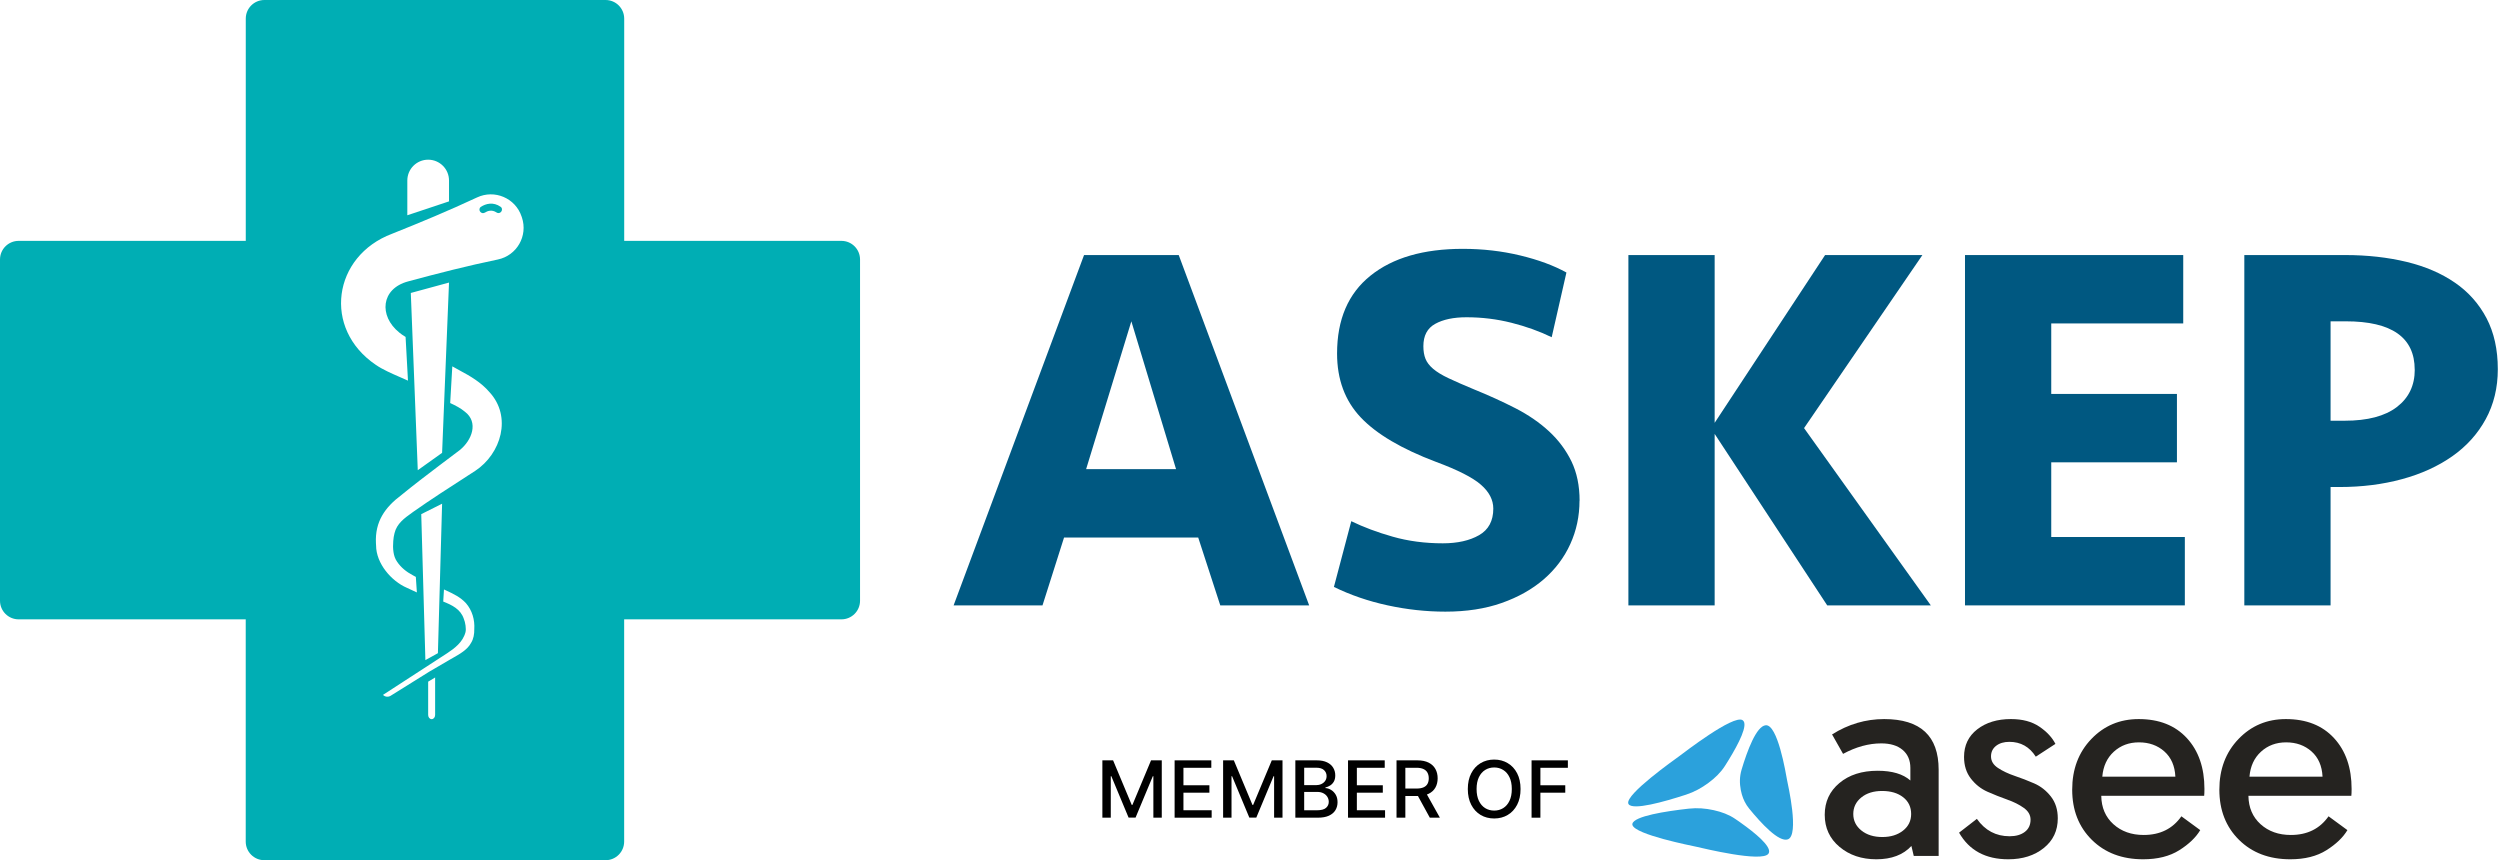
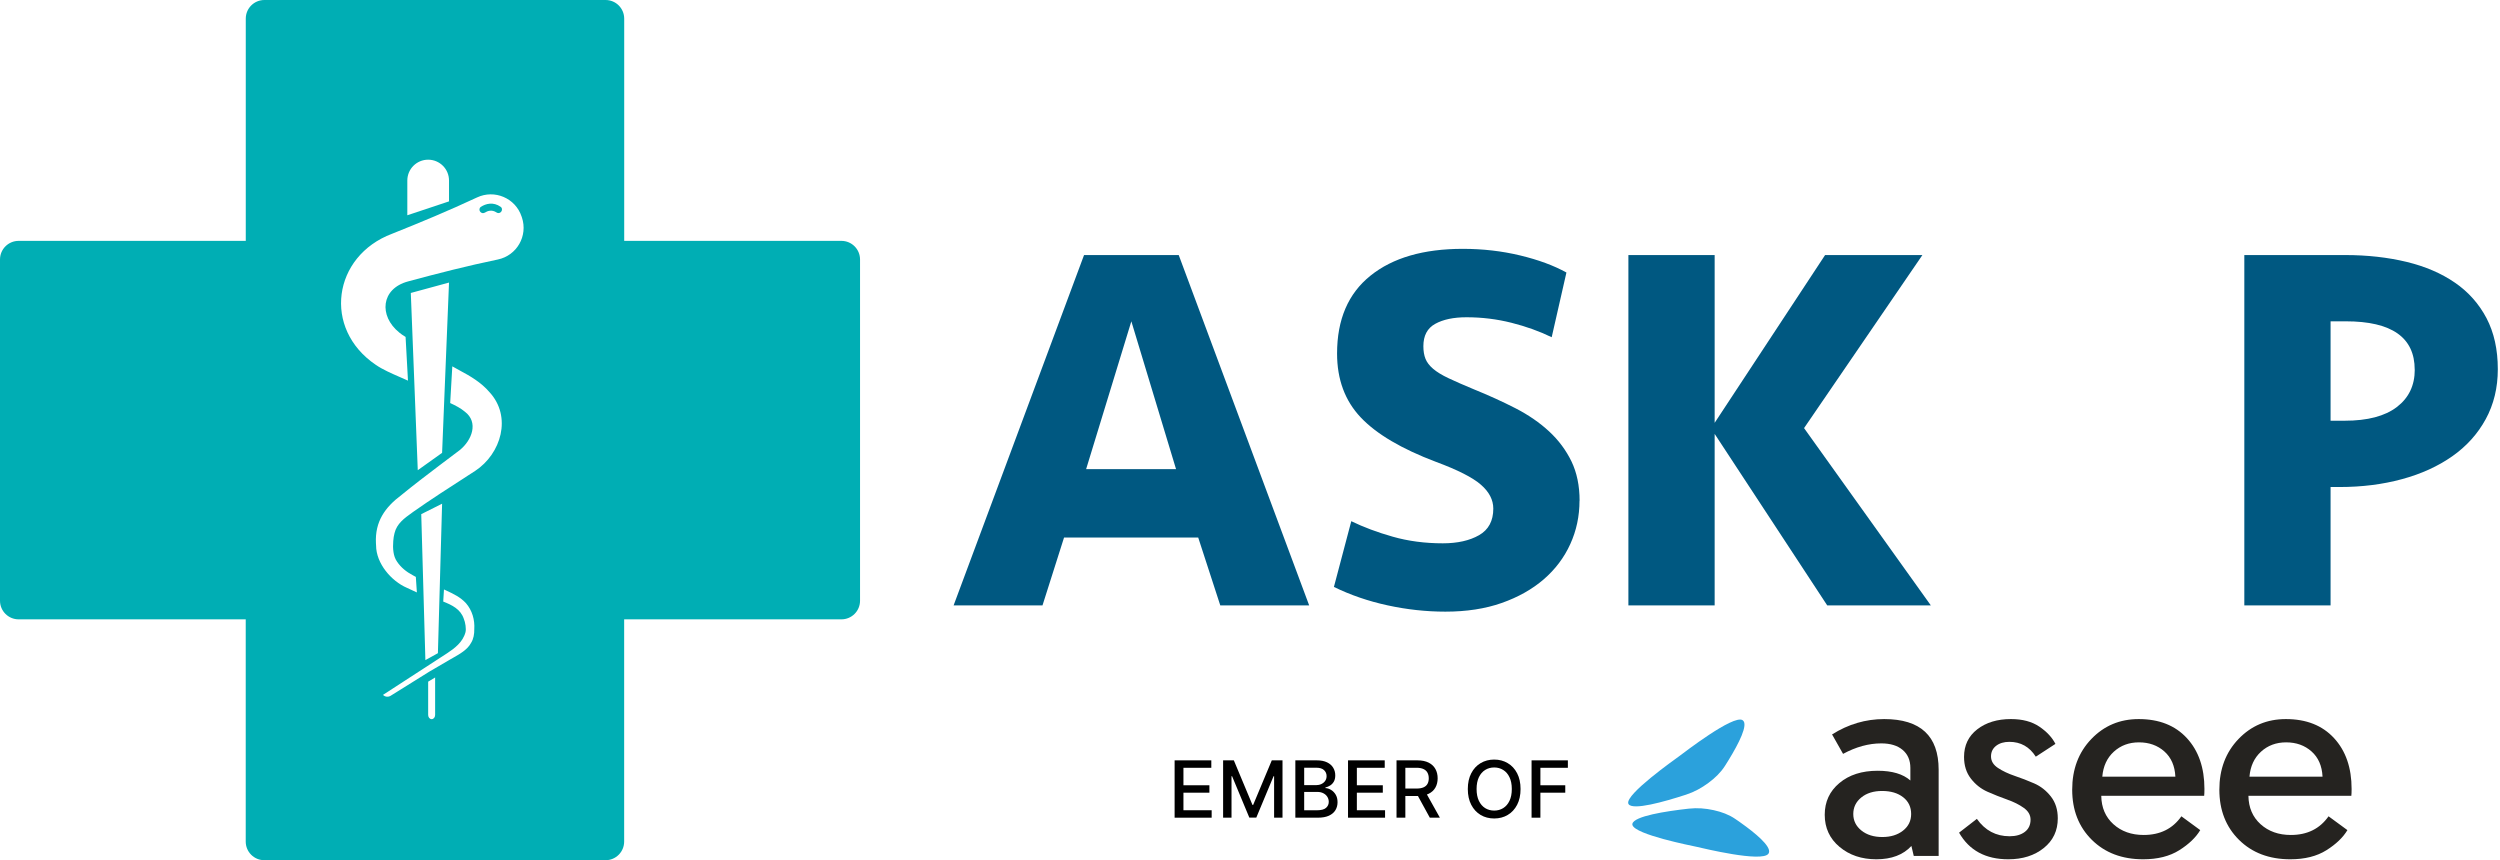
<svg xmlns="http://www.w3.org/2000/svg" width="279" height="96" viewBox="0 0 279 96" fill="none">
-   <path d="M198.674 83.591C198.268 82.177 197.716 80.885 197.057 80.938C196.009 81.023 194.987 83.799 194.362 85.889C194.129 86.669 194.129 87.423 194.274 88.174C194.306 88.337 194.344 88.497 194.389 88.654C194.552 89.222 194.81 89.753 195.205 90.239C196.559 91.901 198.532 94.028 199.526 93.671C200.827 93.203 199.539 87.589 199.436 87.057C199.382 86.781 199.113 85.115 198.674 83.591Z" fill="#2BA1DC" />
  <path d="M194.653 80.628C194.62 80.513 194.559 80.425 194.466 80.367C193.443 79.729 187.918 84.008 187.387 84.4C186.871 84.781 181.414 88.623 181.714 89.668C181.723 89.699 181.737 89.727 181.756 89.753C182.266 90.442 185.661 89.498 188.161 88.685C189.092 88.382 189.904 87.929 190.653 87.376C191.403 86.823 192.036 86.208 192.502 85.479C193.602 83.757 194.897 81.478 194.653 80.628Z" fill="#2BA1DC" />
  <path d="M197.406 94.825C197.148 93.925 195.222 92.461 193.648 91.388C192.949 90.912 192.138 90.61 191.243 90.413C190.347 90.216 189.433 90.137 188.463 90.245C185.863 90.536 182.389 91.08 182.177 91.925C182.165 91.974 182.166 92.023 182.181 92.073C182.489 93.147 188.742 94.372 189.347 94.506C189.982 94.646 196.655 96.284 197.358 95.272C197.444 95.148 197.456 94.996 197.406 94.825Z" fill="#2BA1DC" />
  <path d="M203.64 90.928C203.64 89.481 204.185 88.301 205.277 87.387C206.367 86.473 207.79 86.017 209.543 86.017C211.16 86.017 212.378 86.378 213.197 87.102V85.702C213.197 84.846 212.908 84.175 212.334 83.689C211.759 83.204 210.965 82.962 209.952 82.962C208.55 82.962 207.127 83.352 205.686 84.132L204.458 81.962C206.27 80.82 208.209 80.249 210.274 80.249C214.326 80.249 216.353 82.133 216.353 85.902V95.525H213.576L213.313 94.411C212.397 95.401 211.092 95.896 209.397 95.896C207.76 95.896 206.392 95.435 205.291 94.511C204.19 93.588 203.64 92.394 203.64 90.928ZM207.717 89C207.122 89.486 206.826 90.1 206.826 90.842C206.826 91.585 207.127 92.198 207.731 92.684C208.335 93.169 209.114 93.412 210.069 93.412C211.005 93.412 211.774 93.174 212.378 92.698C212.982 92.222 213.284 91.603 213.284 90.842C213.284 90.062 212.987 89.438 212.393 88.972C211.798 88.506 211.014 88.272 210.04 88.272C209.085 88.272 208.311 88.515 207.717 89Z" fill="#252320" />
  <path d="M218.632 92.926L220.619 91.385C221.534 92.679 222.752 93.326 224.272 93.326C224.974 93.326 225.538 93.165 225.967 92.841C226.395 92.517 226.61 92.06 226.61 91.47C226.61 90.956 226.357 90.518 225.85 90.157C225.343 89.795 224.725 89.486 223.994 89.229C223.264 88.971 222.533 88.681 221.803 88.358C221.072 88.034 220.453 87.544 219.947 86.887C219.44 86.231 219.187 85.427 219.187 84.474C219.187 83.18 219.679 82.152 220.663 81.391C221.646 80.63 222.898 80.248 224.418 80.248C225.704 80.248 226.761 80.53 227.589 81.091C228.417 81.653 229.016 82.295 229.386 83.018L227.194 84.446C226.493 83.342 225.509 82.79 224.243 82.79C223.639 82.79 223.147 82.937 222.767 83.232C222.387 83.528 222.197 83.923 222.197 84.417C222.197 84.931 222.455 85.36 222.971 85.702C223.488 86.045 224.111 86.34 224.842 86.588C225.572 86.835 226.298 87.116 227.019 87.43C227.74 87.744 228.358 88.229 228.875 88.886C229.391 89.543 229.649 90.357 229.649 91.328C229.649 92.698 229.128 93.802 228.086 94.64C227.043 95.477 225.723 95.896 224.126 95.896C221.593 95.896 219.761 94.906 218.632 92.926Z" fill="#252320" />
  <path d="M233.449 93.726C231.988 92.279 231.257 90.414 231.257 88.129C231.257 85.845 231.968 83.96 233.39 82.476C234.812 80.991 236.575 80.249 238.68 80.249C240.959 80.249 242.751 80.958 244.057 82.376C245.362 83.794 246.015 85.684 246.015 88.044C246.015 88.386 246.004 88.643 245.986 88.814H234.501C234.52 90.128 234.973 91.185 235.859 91.984C236.746 92.783 237.871 93.183 239.235 93.183C241.066 93.183 242.469 92.489 243.443 91.099L245.547 92.641C245.06 93.46 244.28 94.207 243.21 94.882C242.138 95.558 240.793 95.896 239.176 95.896C236.819 95.896 234.91 95.172 233.449 93.726ZM234.617 86.673H242.771C242.713 85.474 242.303 84.537 241.544 83.861C240.784 83.185 239.838 82.847 238.709 82.847C237.598 82.847 236.663 83.195 235.903 83.889C235.143 84.584 234.715 85.512 234.617 86.673Z" fill="#252320" />
  <path d="M249.872 93.726C248.411 92.279 247.68 90.414 247.68 88.129C247.68 85.845 248.391 83.96 249.814 82.476C251.235 80.991 252.999 80.249 255.103 80.249C257.383 80.249 259.175 80.958 260.48 82.376C261.786 83.794 262.439 85.684 262.439 88.044C262.439 88.386 262.429 88.643 262.409 88.814H250.924C250.944 90.128 251.397 91.185 252.283 91.984C253.17 92.783 254.294 93.183 255.659 93.183C257.49 93.183 258.892 92.489 259.867 91.099L261.971 92.641C261.484 93.46 260.704 94.207 259.633 94.882C258.561 95.558 257.217 95.896 255.6 95.896C253.243 95.896 251.333 95.172 249.872 93.726ZM251.041 86.673H259.195C259.137 85.474 258.727 84.537 257.967 83.861C257.208 83.185 256.262 82.847 255.133 82.847C254.022 82.847 253.087 83.195 252.327 83.889C251.567 84.584 251.139 85.512 251.041 86.673Z" fill="#252320" />
-   <path d="M123.025 84.855H124.221L126.301 89.829H126.377L128.457 84.855H129.654V91.254H128.716V86.624H128.655L126.728 91.245H125.95L124.023 86.621H123.963V91.254H123.025V84.855Z" fill="black" />
  <path d="M131.087 91.254V84.855H135.183V85.686H132.072V87.636H134.969V88.464H132.072V90.423H135.221V91.254H131.087Z" fill="black" />
  <path d="M136.499 84.855H137.696L139.775 89.829H139.852L141.932 84.855H143.128V91.254H142.19V86.624H142.13L140.203 91.245H139.425L137.498 86.621H137.437V91.254H136.499V84.855Z" fill="black" />
  <path d="M144.561 91.254V84.855H146.954C147.417 84.855 147.801 84.93 148.105 85.08C148.409 85.228 148.637 85.429 148.788 85.683C148.939 85.935 149.015 86.22 149.015 86.536C149.015 86.803 148.965 87.028 148.865 87.211C148.765 87.392 148.631 87.538 148.463 87.649C148.297 87.757 148.114 87.836 147.914 87.886V87.949C148.131 87.959 148.342 88.028 148.549 88.155C148.757 88.28 148.929 88.458 149.066 88.689C149.202 88.92 149.27 89.201 149.27 89.533C149.27 89.86 149.191 90.153 149.034 90.414C148.878 90.672 148.638 90.877 148.313 91.029C147.987 91.179 147.572 91.254 147.065 91.254H144.561ZM145.547 90.426H146.97C147.442 90.426 147.78 90.337 147.984 90.158C148.188 89.978 148.29 89.755 148.29 89.486C148.29 89.284 148.238 89.098 148.134 88.93C148.03 88.761 147.881 88.627 147.687 88.527C147.496 88.427 147.269 88.377 147.005 88.377H145.547V90.426ZM145.547 87.624H146.868C147.089 87.624 147.288 87.582 147.464 87.499C147.643 87.415 147.784 87.299 147.888 87.149C147.995 86.997 148.048 86.817 148.048 86.611C148.048 86.347 147.953 86.125 147.764 85.946C147.575 85.767 147.284 85.677 146.893 85.677H145.547V87.624Z" fill="black" />
  <path d="M150.439 91.254V84.855H154.535V85.686H151.425V87.636H154.321V88.464H151.425V90.423H154.573V91.254H150.439Z" fill="black" />
  <path d="M155.852 91.254V84.855H158.18C158.686 84.855 159.106 84.941 159.44 85.112C159.776 85.282 160.027 85.519 160.193 85.821C160.359 86.121 160.442 86.468 160.442 86.861C160.442 87.253 160.358 87.598 160.19 87.895C160.024 88.191 159.773 88.421 159.437 88.586C159.103 88.751 158.683 88.833 158.177 88.833H156.413V88.002H158.088C158.407 88.002 158.666 87.957 158.866 87.867C159.068 87.778 159.216 87.648 159.309 87.477C159.403 87.306 159.45 87.101 159.45 86.861C159.45 86.62 159.402 86.41 159.306 86.233C159.213 86.056 159.065 85.921 158.863 85.827C158.663 85.731 158.4 85.683 158.075 85.683H156.837V91.254H155.852ZM159.077 88.367L160.691 91.254H159.568L157.986 88.367H159.077Z" fill="black" />
  <path d="M169.694 88.055C169.694 88.738 169.566 89.326 169.311 89.817C169.056 90.306 168.706 90.684 168.261 90.948C167.819 91.211 167.316 91.342 166.753 91.342C166.187 91.342 165.682 91.211 165.237 90.948C164.795 90.684 164.446 90.305 164.191 89.814C163.936 89.322 163.808 88.736 163.808 88.055C163.808 87.372 163.936 86.785 164.191 86.296C164.446 85.804 164.795 85.427 165.237 85.165C165.682 84.9 166.187 84.768 166.753 84.768C167.316 84.768 167.819 84.9 168.261 85.165C168.706 85.427 169.056 85.804 169.311 86.296C169.566 86.785 169.694 87.372 169.694 88.055ZM168.718 88.055C168.718 87.534 168.631 87.096 168.459 86.739C168.289 86.381 168.055 86.11 167.757 85.927C167.462 85.742 167.127 85.649 166.753 85.649C166.376 85.649 166.04 85.742 165.744 85.927C165.449 86.11 165.215 86.381 165.043 86.739C164.873 87.096 164.787 87.534 164.787 88.055C164.787 88.576 164.873 89.015 165.043 89.373C165.215 89.73 165.449 90 165.744 90.186C166.04 90.369 166.376 90.461 166.753 90.461C167.127 90.461 167.462 90.369 167.757 90.186C168.055 90 168.289 89.73 168.459 89.373C168.631 89.015 168.718 88.576 168.718 88.055Z" fill="black" />
  <path d="M170.923 91.254V84.855H174.974V85.686H171.908V87.636H174.684V88.464H171.908V91.254H170.923Z" fill="black" />
  <path d="M55.892 23.672L55.913 23.651V23.645C56.07 23.488 56.06 23.215 55.876 23.083C55.046 22.495 54.206 22.732 53.67 23.083C53.476 23.209 53.455 23.493 53.618 23.656L53.639 23.677C53.765 23.808 53.964 23.819 54.117 23.724C54.395 23.546 54.883 23.357 55.408 23.709C55.561 23.814 55.76 23.803 55.892 23.672Z" fill="#00AEB4" />
  <path fill-rule="evenodd" clip-rule="evenodd" d="M69.661 26.881H93.902C95.052 26.881 95.981 27.811 95.981 28.961V67.039C95.981 68.189 95.052 69.119 93.902 69.119H69.656V93.92C69.656 95.07 68.726 96 67.576 96H29.503C28.353 96 27.423 95.07 27.423 93.92V69.119H2.08C0.93 69.119 0 68.189 0 67.039V28.961C0 27.811 0.93 26.881 2.08 26.881H27.428V2.08C27.428 0.93 28.358 0 29.508 0H67.581C68.731 0 69.661 0.93 69.661 2.08V26.881ZM49.338 56.214L47.011 57.38L47.473 73.668L48.87 72.895L49.338 56.214ZM47.783 17.821C46.497 17.821 45.457 18.861 45.457 20.148V24.024L50.11 22.474V20.148C50.11 18.861 49.07 17.821 47.783 17.821ZM48.56 75.606L47.783 76.073V79.792C47.783 80.049 47.957 80.259 48.172 80.259C48.387 80.259 48.56 80.049 48.56 79.792V75.606ZM46.623 52.475L49.338 50.537L50.11 31.534L45.846 32.695L46.623 52.475ZM51.948 70.558C51.648 71.682 50.714 72.365 49.879 72.916L42.742 77.549C42.968 77.78 43.32 77.817 43.593 77.649L47.93 74.944L50.288 73.568C50.376 73.517 50.467 73.466 50.56 73.413C51.298 72.996 52.17 72.503 52.562 71.761C52.851 71.32 52.94 70.742 52.93 70.217C52.998 69.172 52.699 68.116 51.995 67.307C51.366 66.63 50.59 66.269 49.793 65.898C49.711 65.86 49.63 65.822 49.548 65.784L49.464 67.134C50.435 67.522 51.391 67.969 51.759 69.051C51.932 69.455 52.047 70.18 51.948 70.558ZM41.97 60.868C41.975 62.901 43.692 64.86 45.399 65.595C45.662 65.716 46.071 65.905 46.523 66.115L46.407 64.382L46.087 64.208C45.347 63.82 44.748 63.326 44.323 62.701C44.076 62.349 43.971 61.992 43.913 61.608C43.85 61.204 43.855 60.794 43.887 60.385C43.913 60.069 43.955 59.76 44.029 59.502C44.284 58.437 45.127 57.832 45.975 57.224L45.976 57.223C46.052 57.169 46.127 57.115 46.203 57.06C48.064 55.751 50.209 54.37 52.197 53.089C52.474 52.91 52.749 52.733 53.019 52.559C55.928 50.647 57.173 46.498 54.605 43.74C53.707 42.695 52.51 41.981 51.328 41.356C51.151 41.26 50.949 41.147 50.727 41.023C50.665 40.988 50.602 40.953 50.538 40.917L50.477 40.883L50.241 44.98C50.824 45.248 51.412 45.552 51.88 45.946C53.434 47.128 52.672 49.129 51.307 50.232L49.154 51.855L49.03 51.949C47.612 53.026 46.204 54.094 44.806 55.237C42.947 56.629 41.839 58.221 41.954 60.616L41.97 60.868ZM58.208 24.16L58.239 24.26H58.244C58.938 26.335 57.677 28.52 55.556 28.961C52.184 29.659 48.86 30.51 45.536 31.408C42.511 32.222 42.254 35.248 44.559 37.112C44.732 37.264 44.984 37.432 45.263 37.601L45.53 42.48C45.163 42.317 44.701 42.112 44.701 42.112C44.667 42.097 44.633 42.083 44.598 42.068C43.756 41.701 42.685 41.235 41.944 40.72C35.967 36.681 37.139 28.577 43.755 26.088C46.954 24.811 50.12 23.493 53.24 22.033C55.198 21.114 57.525 22.107 58.208 24.16Z" fill="#00AEB4" />
  <path d="M118.748 59.988L116.343 67.561H106.423L120.98 28.464H131.546L146.103 67.561H136.183L133.72 59.988H118.748ZM121.211 52.356H131.247L126.258 35.859L121.211 52.356Z" fill="#005881" />
  <path d="M176.273 55.875C176.273 57.598 175.931 59.21 175.244 60.718C174.561 62.225 173.568 63.538 172.282 64.652C170.99 65.765 169.425 66.647 167.587 67.293C165.749 67.94 163.653 68.26 161.306 68.26C159.153 68.26 157 68.024 154.852 67.556C152.699 67.089 150.703 66.401 148.865 65.502L150.803 58.165C152.174 58.832 153.718 59.41 155.44 59.898C157.163 60.387 159.022 60.634 161.017 60.634C162.661 60.634 164.011 60.329 165.066 59.725C166.122 59.121 166.652 58.128 166.652 56.763C166.652 55.786 166.19 54.893 165.271 54.095C164.352 53.291 162.677 52.44 160.251 51.542C156.417 50.093 153.618 48.443 151.859 46.584C150.099 44.725 149.217 42.346 149.217 39.452C149.217 35.654 150.456 32.76 152.946 30.764C155.43 28.768 158.864 27.771 163.249 27.771C165.481 27.771 167.613 28.017 169.645 28.506C171.678 28.994 173.4 29.63 174.813 30.413L173.169 37.634C171.799 36.967 170.302 36.431 168.679 36.022C167.056 35.612 165.381 35.407 163.659 35.407C162.209 35.407 161.049 35.654 160.167 36.143C159.284 36.631 158.848 37.461 158.848 38.637C158.848 39.184 158.927 39.656 159.085 40.045C159.242 40.439 159.526 40.807 159.935 41.158C160.345 41.51 160.923 41.862 161.668 42.214C162.409 42.566 163.349 42.976 164.488 43.449C166.132 44.115 167.676 44.819 169.126 45.56C170.575 46.306 171.825 47.167 172.88 48.144C173.936 49.121 174.766 50.24 175.375 51.49C175.979 52.745 176.283 54.21 176.283 55.891L176.273 55.875Z" fill="#005881" />
  <path d="M181.729 28.464H191.355V47.188L203.68 28.464H214.54L201.333 47.776L215.48 67.561H203.917L191.355 48.422V67.561H181.729V28.464Z" fill="#005881" />
-   <path d="M219.293 28.464H243.649V36.095H228.919V43.963H242.946V51.595H228.919V59.93H243.828V67.561H219.293V28.464Z" fill="#005881" />
  <path d="M278.756 41.2C278.756 43.275 278.304 45.134 277.406 46.778C276.508 48.422 275.263 49.804 273.677 50.917C272.091 52.031 270.222 52.887 268.074 53.47C265.921 54.058 263.595 54.352 261.09 54.352H260.092V67.561H250.466V28.464H261.735C264.198 28.464 266.478 28.721 268.573 29.226C270.668 29.735 272.464 30.507 273.971 31.547C275.479 32.582 276.65 33.905 277.495 35.507C278.335 37.114 278.756 39.01 278.756 41.2ZM269.481 41.258C269.481 37.655 266.919 35.859 261.793 35.859H260.092V46.952H261.678C264.219 46.952 266.157 46.442 267.491 45.423C268.82 44.404 269.487 43.018 269.487 41.253L269.481 41.258Z" fill="#005881" />
</svg>